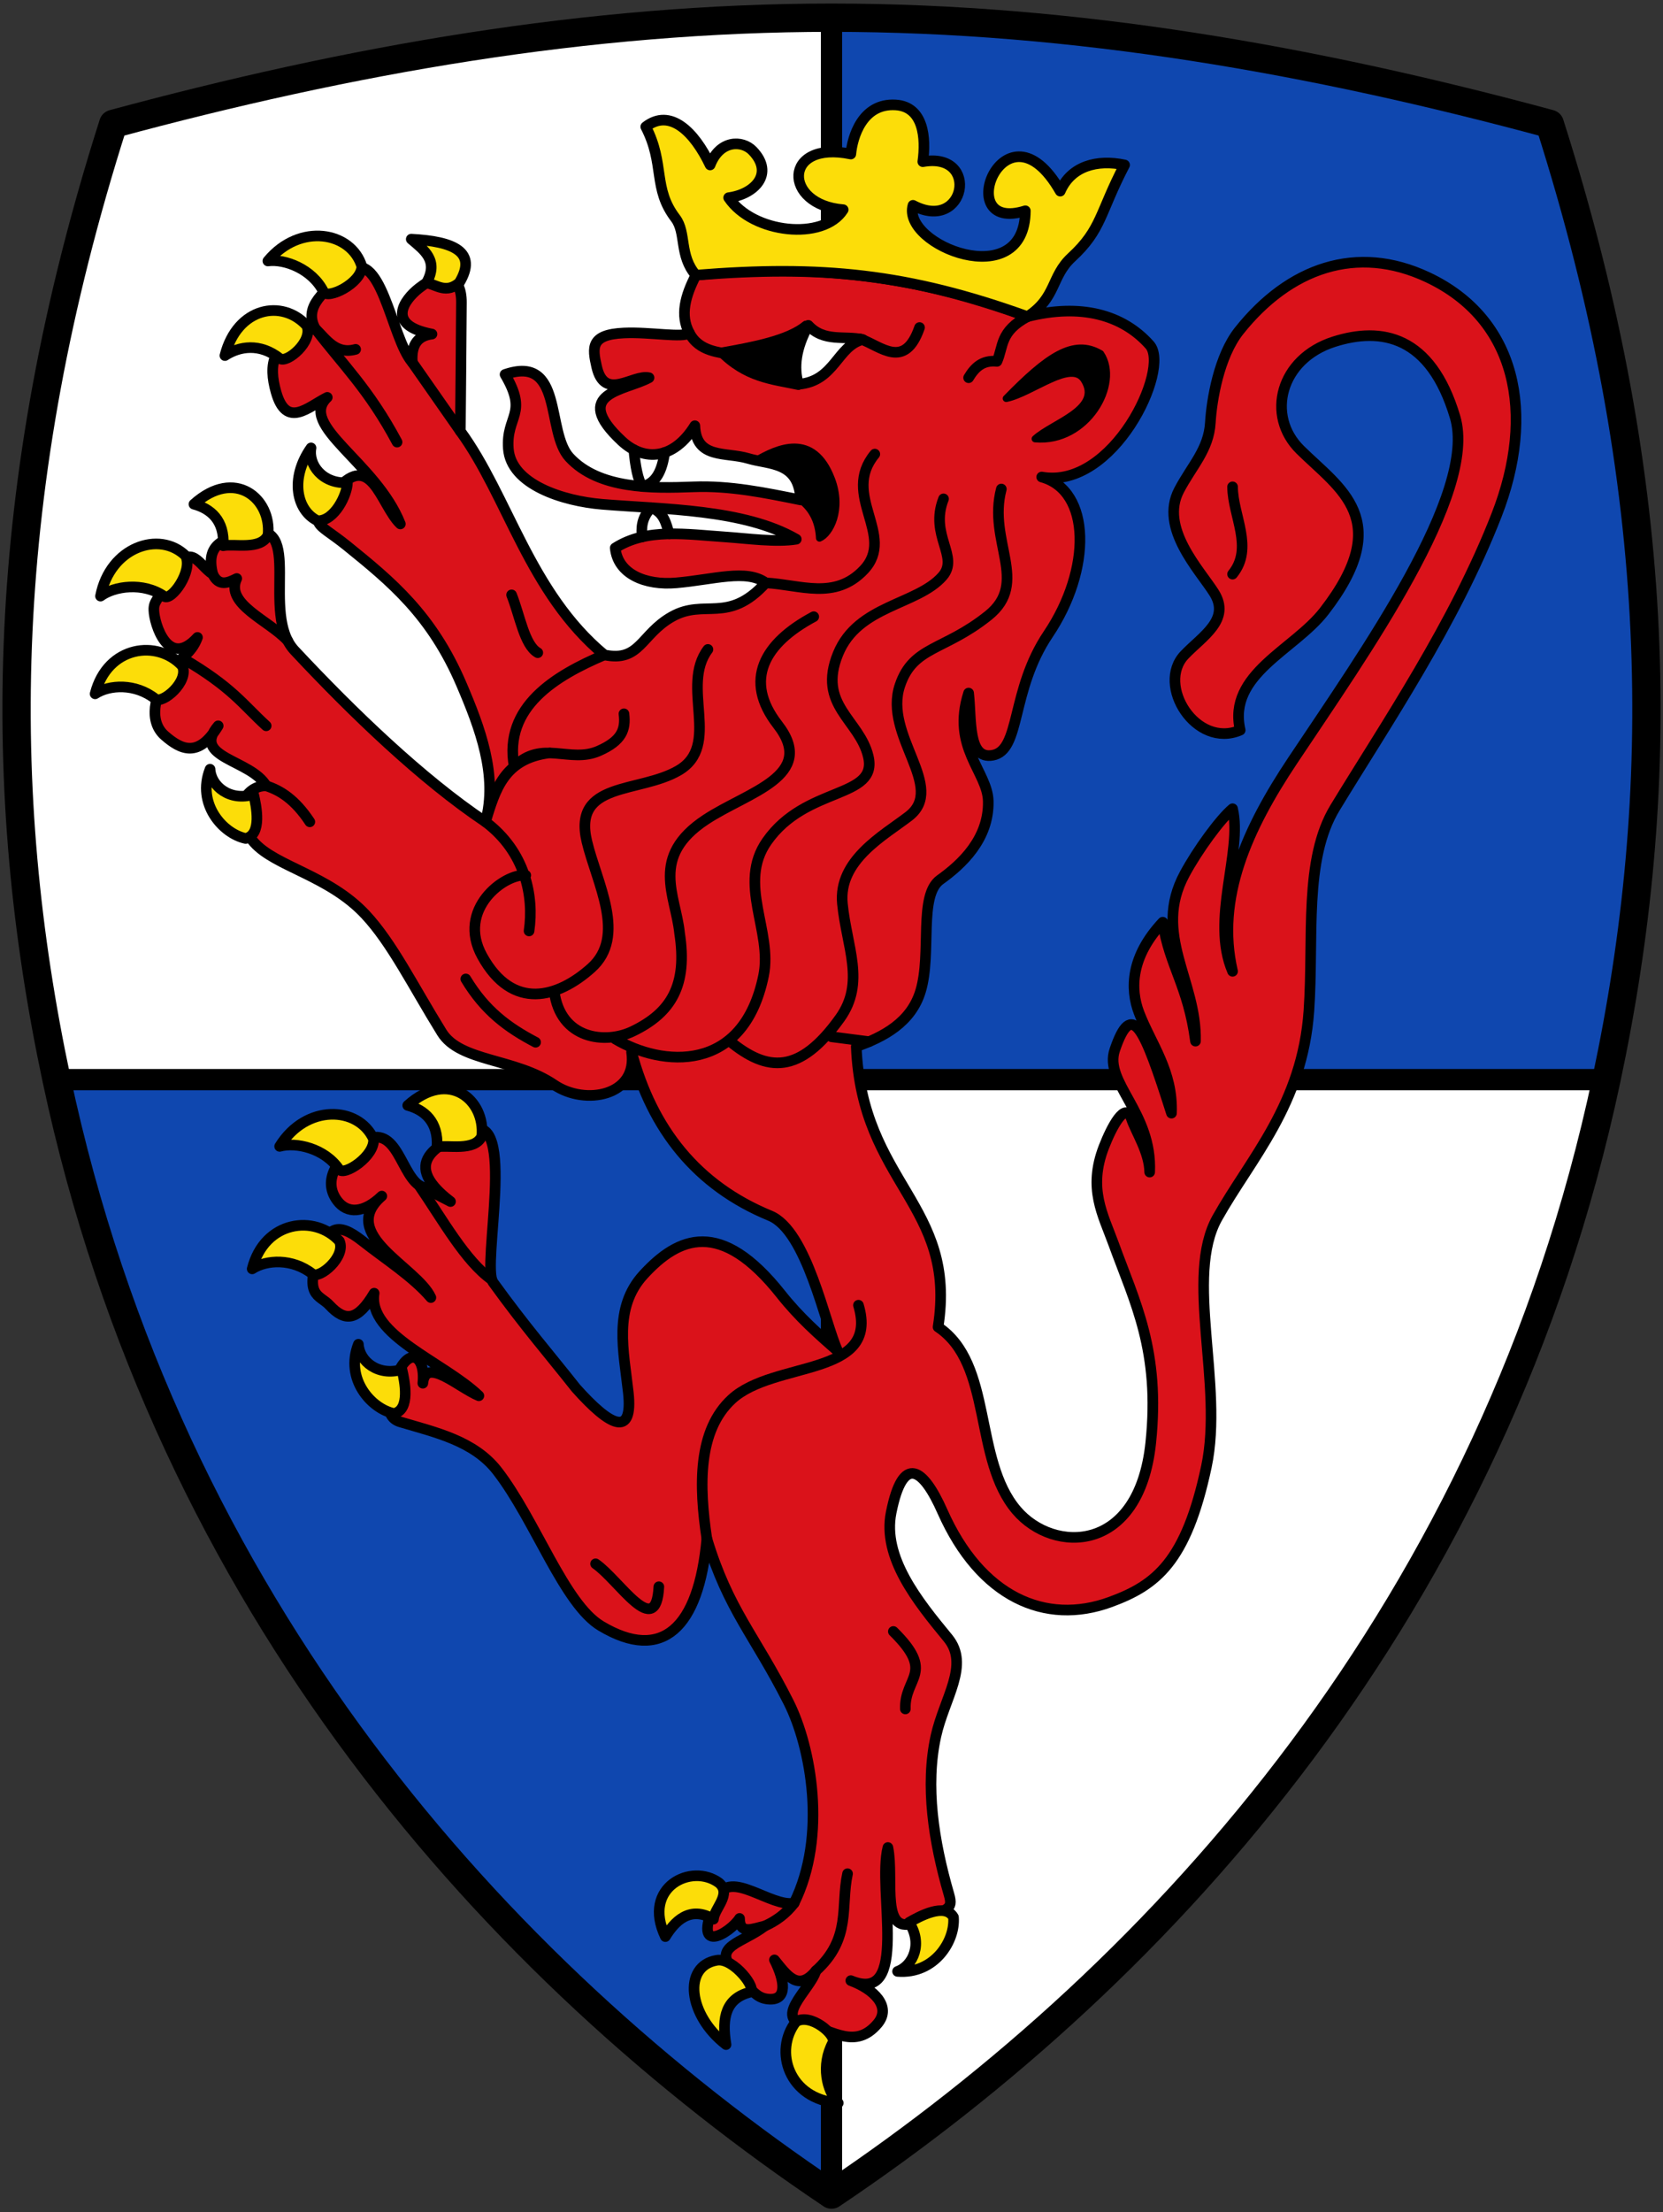
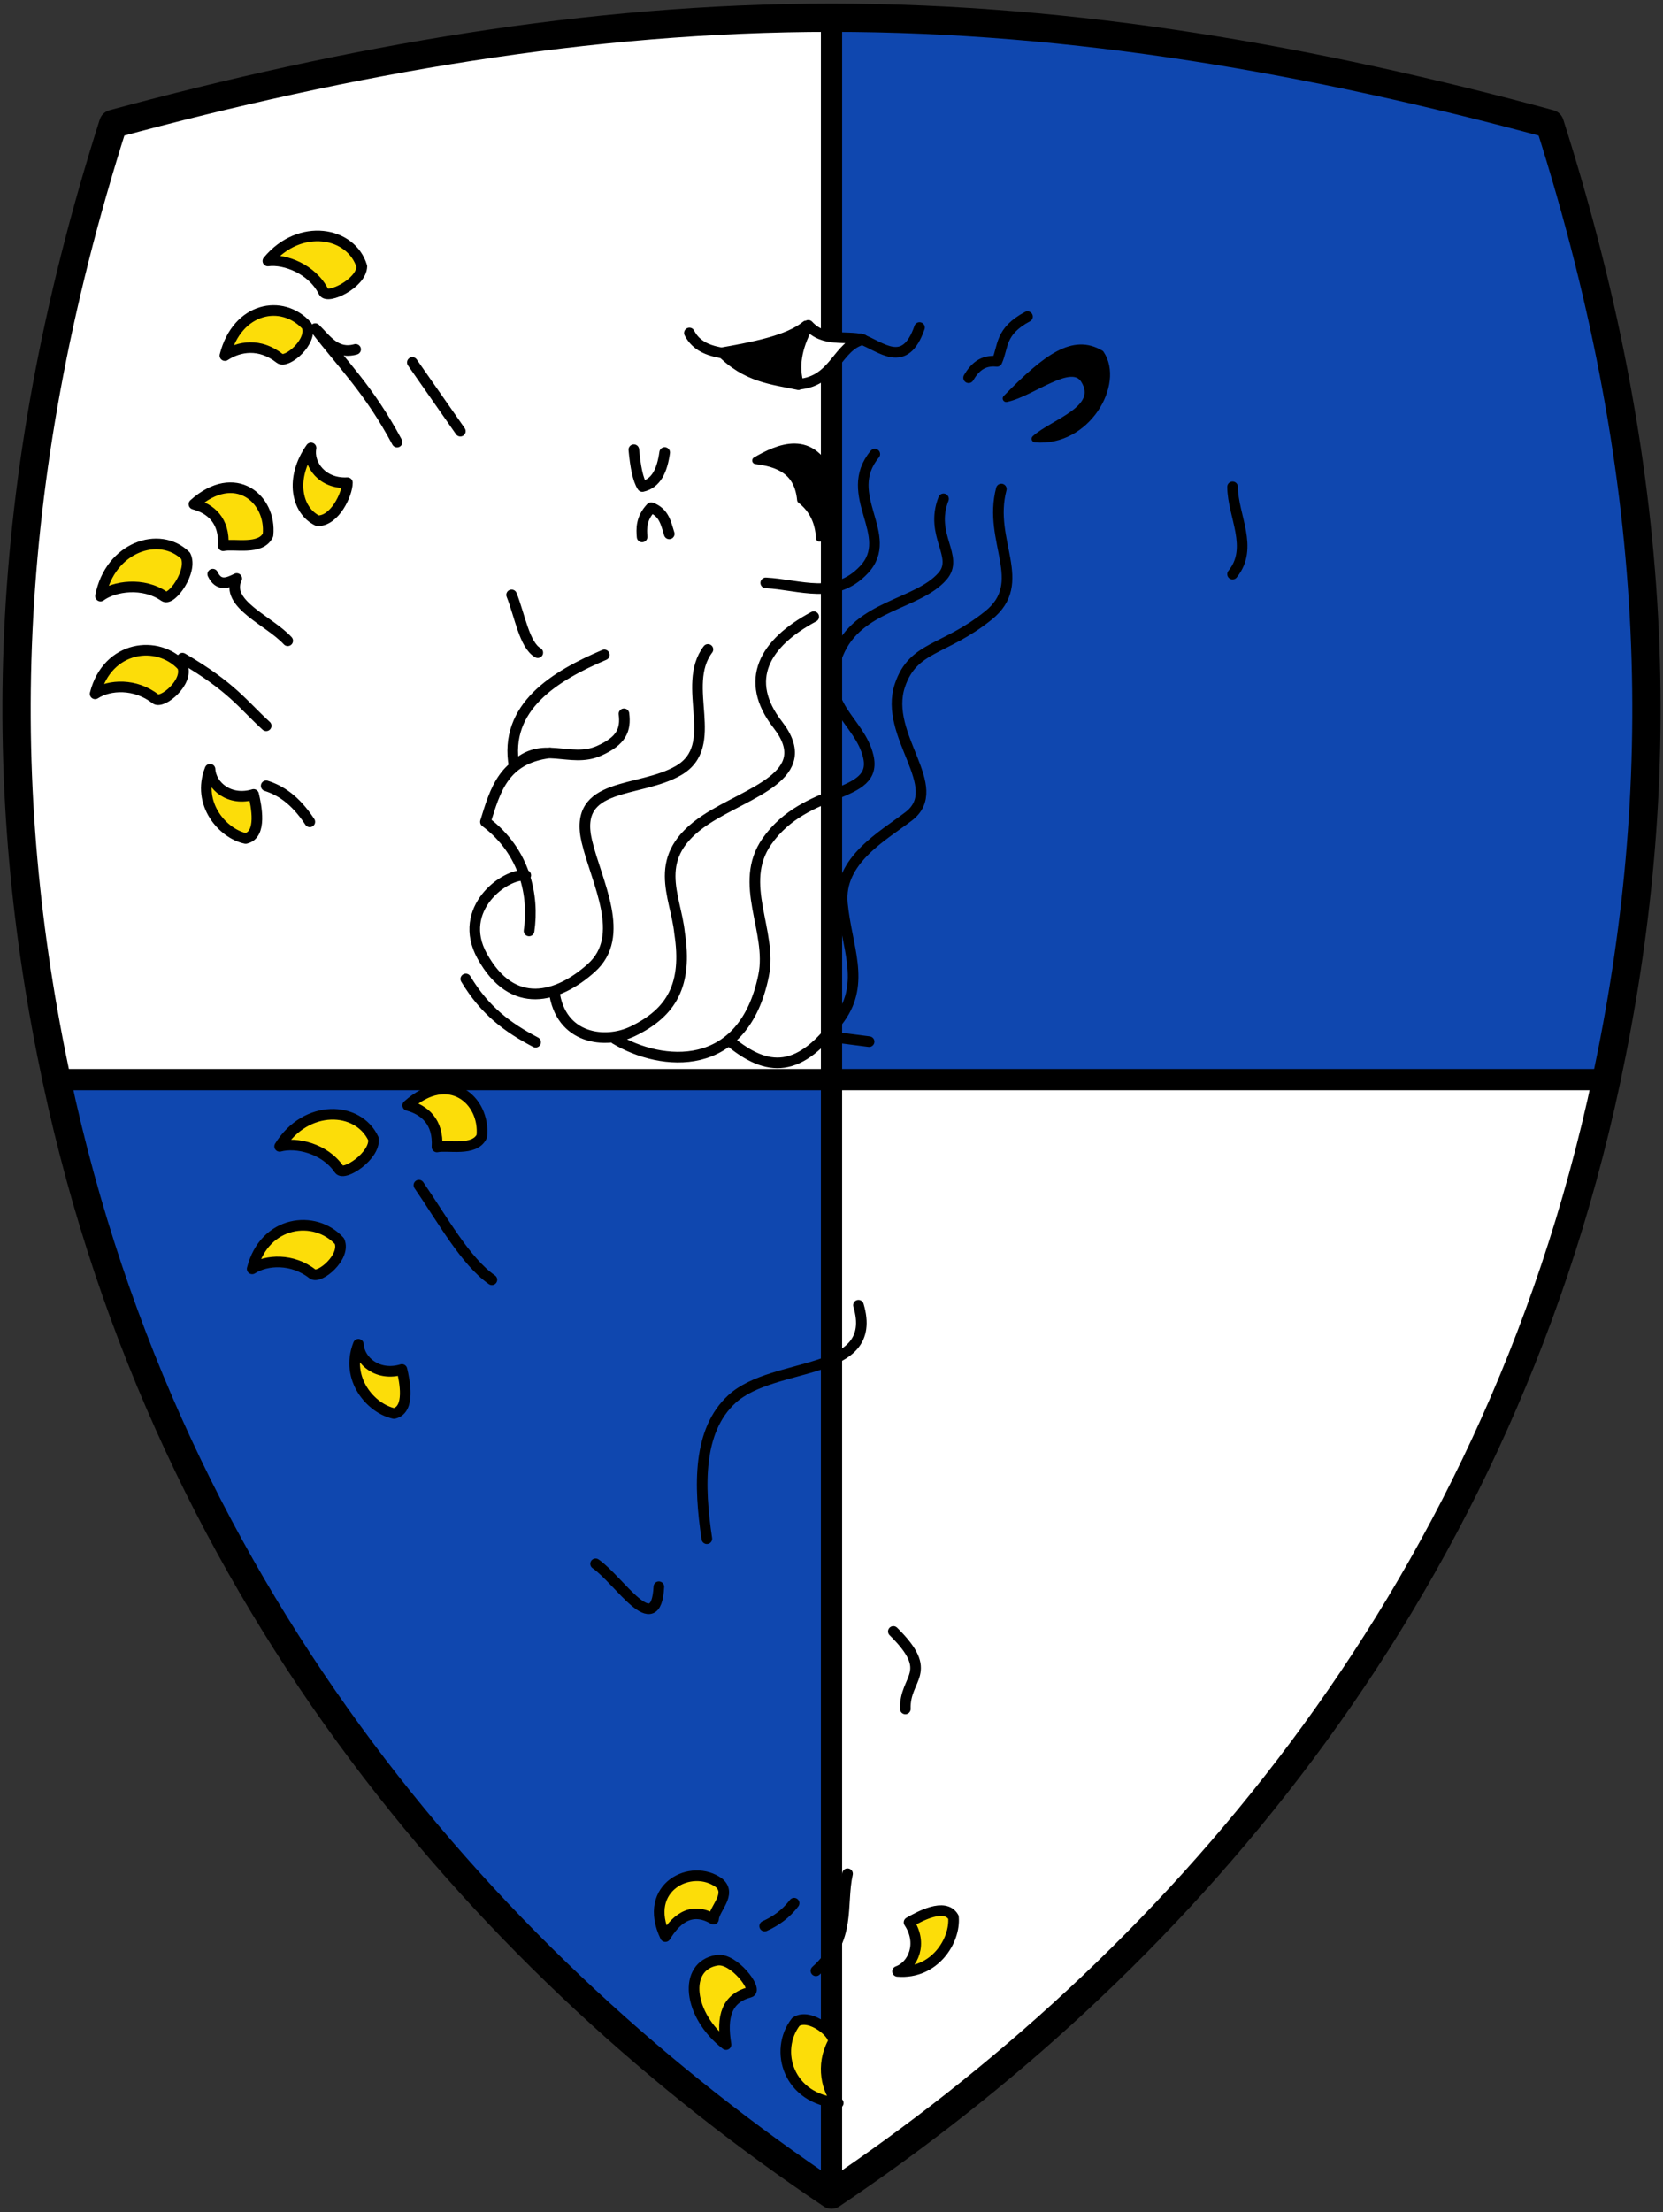
<svg xmlns="http://www.w3.org/2000/svg" xml:space="preserve" height="625" viewBox="-37 -198.5 470 625" width="470" version="1.0">
  <rect x="-37" y="-198.5" width="470" height="625" fill="#333333" stroke="none" />
  <path d="M206 403.5c-94.16-63.176-187.331-166.224-219-315h219zM425 88.5c17.303-81.287 16.842-166.97-16-270-66.526-17.986-134.128-30-203-30v300z" style="fill:#0f47af;stroke:none;stroke-width:2;stroke-linecap:butt;stroke-linejoin:miter;stroke-miterlimit:4;stroke-dasharray:none;stroke-opacity:1" transform="translate(-8 18)" />
  <path d="M-13 88.5C-30.303 7.213-29.842-78.47 3-181.5c66.526-17.986 134.128-30 203-30v300zM206 403.5c94.16-63.176 187.331-166.224 219-315H206Z" style="fill:#fff;stroke:none;stroke-width:2;stroke-linecap:butt;stroke-linejoin:miter;stroke-miterlimit:4;stroke-dasharray:none;stroke-opacity:1" transform="translate(-8 18)" />
  <path d="M206-211.5v615m-219-315h438" style="fill:none;stroke:#000;stroke-width:6;stroke-linecap:round;stroke-linejoin:round;stroke-miterlimit:4;stroke-dasharray:none;stroke-opacity:1" transform="translate(-8 18)" />
  <path d="M-13 88.5C-30.303 7.213-29.842-78.47 3-181.5c66.526-17.986 134.128-30 203-30 68.872 0 136.474 12.014 203 30 32.842 103.03 33.303 188.713 16 270-31.669 148.776-124.84 251.824-219 315-94.16-63.176-187.331-166.224-219-315Z" style="fill:none;stroke:#000;stroke-width:8;stroke-linecap:round;stroke-linejoin:round;stroke-miterlimit:4;stroke-dasharray:none;stroke-opacity:1" transform="translate(-8 18)" />
-   <path style="fill:#da121a;stroke:#000;stroke-width:3;stroke-linecap:round;stroke-linejoin:round;stroke-miterlimit:4;stroke-dasharray:none;stroke-opacity:1" d="M167.686-138.765c32.882-3.494 64.12.411 93.712 11.714 14.98-3.774 26.879-.587 34.526 8.015 5.958 6.703-10.267 40.866-30.518 37.3 14.014 3.844 14.155 26.096 1.85 44.39C256.528-21.401 259.6-4.56 251.533-3.13c-7.083 1.256-5.918-10.064-6.782-17.571-4.932 15.295 5.353 22.224 5.549 30.518.252 10.681-7.515 17.882-13.564 22.195-6.214 4.43-2.355 20.776-5.548 31.442-2.655 8.865-10.457 13.01-18.188 15.722 1.55 38.732 28.609 44.568 23.12 79.223 15.602 10.427 9.876 37.331 22.195 51.789 10.491 12.312 34.643 12.27 37.916-19.113 2.714-26.02-4.492-39.62-10.48-56.104-3.042-8.37-7.327-15.648-2.775-27.435 2.162-5.6 6.087-13.073 7.765-8.048 1.264 3.784 5.07 9.392 5.182 15.138.763-16.97-13.004-25.309-9.865-34.525 4.882-14.331 8.259-6.514 16.03 17.879.462-11.813-5.753-19.482-9.136-28.285-2.672-6.95-2.31-16.073 6.67-25.661 1.88 12.382 7.174 17.87 9.248 33.6.418-17.07-12.219-30.177-3.083-47.164 3.684-6.85 10.07-15.573 13.564-18.495 2.894 12.186-6.277 31.316 0 45.93-4.845-20.83 4.327-40.552 16.954-59.494 20.416-30.625 52.361-75.532 45.931-97.103-6.87-23.05-20.848-25.52-34.217-21.27-15.21 4.836-19.3 20.9-9.556 30.518 11.245 11.101 26.792 19.784 6.782 45.623-8.499 10.975-27.41 17.767-23.736 33.6-12.478 5.342-23.83-12.779-15.722-21.27 5.08-5.318 13.136-9.95 8.323-17.57-4.092-6.48-15.502-18.268-9.864-28.977 3.626-6.888 8.37-11.433 8.824-19.066.379-6.38 2.414-18.752 8.13-25.94 14.138-17.779 33.24-24.57 53.33-15.105 24.997 11.777 30.654 38.39 19.42 67.2-11.954 30.66-31.324 59.119-45.623 82.615-8.946 14.701-5.979 36.592-7.398 57.337-1.814 26.517-16.445 41.713-25.894 58.57-9.324 16.634 1.856 47.063-3.083 70.284-5.721 26.906-14.269 33.511-27.127 38.225-18.409 6.748-36.772-1.446-47.472-25.586-5.384-12.146-11.131-16.457-14.489.308-2.533 12.65 7.4 24.98 16.03 35.45 6.279 7.618-1.035 17.008-3.39 27.744-3.08 14.034-.668 29.649 3.698 44.698 1.332 4.59-.517 4.06-8.94 7.707-10.777 4.666-6.465-11.957-8.322-20.962-3.08 12.062 6.278 44.559-10.481 37.608 6.49 2.376 11.582 7.362 7.573 12.14-6.265 7.468-12.681 1.722-18.979.807-11.544-1.678-.094-10.17 1.541-15.722-5.009 6.152-8.295 1.106-11.714-3.082 2.91 5.753 3.78 11.442-1.54 11.097-3.738-.242-4.836-2.669-9.865-8.015-6.565-6.977 2.42-7.809 8.631-12.638-3.144.647-7.062 2.648-7.09-2.158-2.466 3.979-14.49 11.633-6.165-6.165 3.602-7.703 14.907 3.002 21.578 1.85 9.412-19.017 4.789-44.157-1.541-56.721-9.552-18.96-17.032-26.063-23.12-46.24-2.266 25.244-12.6 34.989-29.901 24.661-10.427-6.223-18.485-29.8-29.285-43.773-6.627-8.573-17.449-10.892-27.436-13.872-4.262-1.272-3.958-6.085-.925-13.255 3.454-8.162 8.065-5.573 7.285 2.314.739-7.643 10.175 1.216 15.835 3.543-10.079-9.619-31.483-17.114-29.593-28.977-4.63 7.808-8.18 8.207-12.639 3.391-2.818-3.044-7.59-2.376-2.466-15.721 2.255-5.873 4.634-8.055 11.714-2.466 6.645 5.244 14.261 10.029 19.42 16.03-3.902-8.6-26.448-17.809-13.871-28.67-5.112 4.907-9.812 5.099-12.639 1.234-4.282-5.854.53-11.918 5.24-15.413 11.355-8.425 12.154 7.009 17.88 11.097l8.94 4.624c-15.657-11.927-1.296-17.001 5.548-20.037 13.359-5.925 3.162 38.269 6.474 42.849 9.162 12.672 15.723 20.144 23.428 29.901 9.539 10.688 16.226 14.261 14.796 1.233-1.278-11.644-4.344-23.867 4.316-33.292 9.855-10.726 21.803-15.957 38.84 5.549 5.078 6.408 10.588 11.303 16.03 16.03-3.552-7.532-8.697-33.943-19.112-38.225-20.694-8.51-33.321-24.407-39.149-46.24 1.856 12.397-13.12 15.22-21.887 9.248-11.123-7.575-26.577-6.43-31.75-14.797-8.266-13.364-14.074-25.251-21.58-33.292C63.952 30.807 48.926 28.36 42.84 21.532c-6.956-7.806-2.908-16.118 3.39-16.03-4.303-7.454-21.298-7.898-13.563-16.954-5.553 9.225-10.573 6.73-15.104 2.774-4.479-3.91-3.25-11.29 1.54-18.187 2.457-3.538 6.012-4.855 7.707-9.557-8.265 9.073-12.222-3.77-12.33-7.706-.074-2.706 1.18-2.713 5.857-11.098 4.638-8.314 7.063-1.33 10.79.925-2.144-8.631 3.163-10.065 10.172-11.714 15.916-3.743 3.084 22.738 12.947 33.293C70.74-15.07 90.21 3.627 108.192 15.675c3.586-13.022-1.537-26.573-6.782-38.841-8.395-19.636-19.86-29.026-32.368-39.15-8.827-7.145-11.073-5.38-4.007-14.488 10.75-13.856 13.498 2.969 19.112 8.323-6.917-17.477-28.977-27.841-20.653-35.758-5.39 2.665-11.529 9.015-14.489-1.542-2.107-7.516-1.539-14.402 11.098-17.879-3.455-6.296 2.706-10.688 8.631-15.721 10.015-8.507 12.729 18.354 18.804 25.277-.417-5.392 1.866-7.543 5.549-8.015-13.203-2.52-7.863-9.654-3.7-12.947 7.004-5.539 12.081-3.604 12.023 4.008-.103 13.394-.206 27.69-.308 36.375 13.527 18.532 19.497 45.582 40.69 63.194 10.135 2.126 10.326-5.836 19.113-10.79 9.29-5.237 15.807 2.206 26.51-9.556-5.435-3.987-14.702-.925-25.277 0-8.816.771-16.566-2.53-17.263-9.864 8.93-5.683 20.005-3.861 31.443-3.083 5.731.39 14.033 1.554 19.729.617-14.728-8.542-37.589-8.433-54.871-9.865-11.022-.913-25.767-5.565-26.51-15.721-.685-9.355 5.728-9.719-.926-20.962 16.57-5.688 11.495 16.191 18.188 23.428 8.335 9.013 23.329 8.773 35.142 8.323 10.22-.389 20.14 1.659 30.21 3.7-.47-10.917-8.76-9.905-14.797-11.715-6.375-1.911-14.747.266-15.105-9.248-5.928 9.568-14.283 10.255-20.653 4.316-14.696-13.7 1.121-14.236 7.706-17.88-4.474-1.065-12.54 6.803-14.796-3.082-1.248-5.466-1.775-9.128 7.706-9.556 7.486-.338 16.639 1.466 18.496 0-2.716-4.97-1.155-10.55 1.85-16.338z" transform="translate(-8 18)" />
-   <path style="fill:#fcdd09;stroke:#000;stroke-width:3;stroke-linecap:round;stroke-linejoin:round;stroke-miterlimit:4;stroke-dasharray:none;stroke-opacity:1" d="M153.506-180.689c5.486 10.627 1.912 17.347 8.404 25.85 3.118 4.083.976 10.577 5.776 16.074 35.508-2.862 59.93-.455 93.712 11.714 8.25-5.373 6.596-11.334 12.468-16.756 8.546-7.892 7.908-12.57 14.968-26.092-7.787-1.67-15.127.335-18.188 7.398-15.633-27.304-31.148 12.272-9.864 5.549-.106 23.62-35.049 9.664-31.751-1.542 14.84 7.866 19.08-15.207 2.774-12.33.924-6.59.278-15.561-7.706-16.03-9.432-.553-12.204 9.145-12.64 13.872-19.31-4.002-19.24 14.386-2.157 15.721-5.504 8.824-25.53 6.791-32.368-3.39 7.267-.953 13.03-6.756 6.782-13.256-2.933-3.051-9.295-3.09-12.022 4.008-4.452-9.355-11.288-16.12-18.188-10.79zM87.23-148.938c11.858.617 18.89 3.531 13.563 12.331-3.705 3.116-6.295.652-9.247 0 3.508-6.309-.655-9.208-4.316-12.33z" transform="translate(-8 18)" />
  <path style="fill:#000;stroke:#000;stroke-width:2;stroke-linecap:round;stroke-linejoin:round;stroke-miterlimit:4;stroke-dasharray:none;stroke-opacity:1" d="M184.587-86.392c6.008-3.477 16.205-8.412 21.413 5.272 3.264 8.576-.46 15.418-3.39 16.646-.217-4.376-1.827-8.056-5.33-10.789-.772-8.157-6.224-10.297-12.693-11.13zM174.16-117.186c9.838-1.735 19.5-3.558 24.507-7.707-2.183 6.388-4.527 14.32-2.004 17.571-7.5-1.609-15.002-2.056-22.503-9.864z" transform="translate(-8 18)" />
  <path style="fill:#fff;stroke:#000;stroke-width:3;stroke-linecap:round;stroke-linejoin:round;stroke-miterlimit:4;stroke-dasharray:none;stroke-opacity:1" d="M214.85-120.577c-7.249 1.763-7.897 11.786-18.187 12.638-1.414-4.769-.741-10.233 2.775-16.646 4.436 4.84 10.244 2.825 15.413 4.008z" transform="translate(-8 18)" />
  <path style="fill:#000;stroke:#000;stroke-width:2;stroke-linecap:round;stroke-linejoin:round;stroke-miterlimit:4;stroke-dasharray:none;stroke-opacity:1" d="M282.052-116.57c5.728 8.413-3.906 25.361-18.496 24.045 5.017-4.602 19.025-8.373 13.872-16.647-3.654-5.866-14.745 3.752-22.04 5.24 11.553-11.834 19.043-17.159 26.664-12.638z" transform="translate(-8 18)" />
  <path d="M46.708-142.774c9.001-10.873 23.576-8.299 26.56 1.545-.159 4.839-9.713 9.39-10.805 7.186-3.204-6.468-10.985-9.366-15.755-8.73zM34.565-116.047c3.47-13.683 16.2-16.065 23.116-8.451 1.931 4.44-5.674 10.799-7.605 9.276-5.668-4.47-11.475-3.444-15.51-.825zM58.908-89.962c-6.045 8.567-4.12 17.727 1.861 20.587 4.841.085 8.382-7.468 8.415-10.76-7.008.395-11.15-5.096-10.276-9.827zM25.812-74.063c11.59-10.395 21.966-1.537 20.936 8.698-2.007 4.406-9.72 2.368-12.666 3.048.457-7.204-3.623-10.5-8.27-11.746zM-.592-48.091C2.077-61.953 16.095-66.7 23.443-59.501c2.186 4.32-4.005 12.904-6.022 11.495-5.918-4.132-14.135-2.935-18.013-.085zM-2.118-20.486c3.47-13.683 17.74-15.448 24.657-7.834 1.931 4.44-5.674 10.799-7.605 9.276-5.668-4.47-13.016-4.06-17.052-1.442zM30.365.813c-3.848 9.753 3.579 18.198 10.067 19.563 4.724-1.062 2.988-9.238 2.241-12.443-6.715 2.04-12.04-2.316-12.308-7.12ZM86.232 95.79c11.589-10.395 21.965-1.537 20.936 8.698-2.008 4.405-9.72 2.368-12.667 3.048.458-7.204-3.622-10.5-8.27-11.747zM50.035 107.364c7.428-12.003 22.218-11.447 26.522-2.105.504 4.816-8.337 10.632-9.72 8.598-4.06-5.969-12.165-7.775-16.802-6.493zM42.272 141.969c3.47-13.683 17.74-15.448 24.657-7.835 1.931 4.44-5.674 10.8-7.605 9.276-5.668-4.47-13.016-4.06-17.052-1.441zM72.289 163.267c-3.848 9.754 3.579 18.199 10.067 19.564 4.724-1.063 2.987-9.239 2.24-12.444-6.715 2.04-12.039-2.316-12.307-7.12zM159.044 330.61c-6.698-14.054 7.505-20.89 15.183-15.161 3.66 3.17-1.399 7.22-1.579 10.237-6.78-4.015-11.095.818-13.604 4.924zM176.193 361.116c-10.744-8.265-12.274-22.191-2.615-23.813 4.762-.876 11.704 8.395 9.326 9.024-6.56 1.736-8.041 6.874-6.711 14.789zM224.672 340.44c10.45.854 16.378-8.703 15.803-15.309-2.387-4.212-9.708-.18-12.559 1.465 3.9 5.835 1.275 12.193-3.244 13.844z" style="fill:#fcdd09;stroke:#000;stroke-width:3;stroke-linecap:round;stroke-linejoin:round;stroke-miterlimit:4;stroke-dasharray:none;stroke-opacity:1" transform="translate(-8 18)" />
  <path style="fill:none;stroke:#000;stroke-width:3;stroke-linecap:round;stroke-linejoin:round;stroke-miterlimit:4;stroke-dasharray:none;stroke-opacity:1" d="M152.469-64.812c-.163-2.125-.402-5.162 2.556-8.27 3.679 1.341 4.199 4.486 5.113 7.407m-10.006-23.786c.436 4.75 1.15 8.526 2.406 10.406 3.97-.873 5.618-4.646 6.312-9.612m51.685 401.507c-2.011 9.145 1.183 18.29-8.94 27.435m-6.165-19.112c-2.329 3.049-5.173 5.066-8.323 6.474m36.375-83.231c11.98 11.807 3.096 12.837 3.39 21.886m-56.103-48.089c-2.25-14.997-2.594-30.574 7.09-39.457 11.966-10.976 41.885-6.073 35.759-26.51m-74.292 73.057c6.685 4.606 17.1 21.802 17.88 6.474m-67.818-113.44c6.728 9.803 13.144 21.486 20.634 26.723M206 76.403l10.63 1.376M254-78.345c-3.924 14.777 8.039 26.372-3.7 35.758-12.542 10.03-21.225 8.573-24.968 19.729-4.766 14.202 13.278 28.734 2.466 36.991-7.258 5.543-19.907 12.434-18.715 24.661 1.192 12.23 6.552 22.243-.706 32.368-11.408 15.914-20.516 15.208-31.134 6.474m-32.368-.617c13.142 7.851 36.225 9.954 41.924-17.88 2.582-12.61-7.42-25.954.925-37.915 11.064-15.86 31.54-11.953 28.668-24.045-2.457-10.341-14.48-14.437-8.542-28.977 5.623-13.768 22.355-13.76 29.504-21.886 4.896-5.566-3.758-11.53.308-21.887M122.372 77.944c-7.854-4.125-14.319-8.868-19.729-17.88m98.336-102.343c-13.963 7.453-19.959 17.916-10.173 30.518 11.257 14.498-8.455 18.97-20.345 26.82-15.907 10.5-8.46 21.372-7.398 32.059 2.263 14.592-2.252 22.45-13.256 27.743-7.7 3.704-20.486 2.309-22.195-11.406m-8.015-32.675c-5.976-.582-19.634 9.561-12.33 22.811 8.616 15.629 21.409 11.807 30.826 3.391 10.119-9.043 1.557-24.058-1.233-35.758-4.066-17.056 14.737-13.564 25.894-20.038 12.227-7.094.442-23.797 8.323-34.217M126.401-3.816c-13.136 1.605-15.46 10.695-18.21 19.49 11.283 8.46 13.77 21.018 12.331 30.827m21.27-77.99c-13.643 5.803-28.59 14.606-25.467 31.588 7.81-7.758 15.716-.836 23.926-4.461 6.475-2.86 7.638-6.017 7.09-10.481m172.01-64.119c.057 8.227 6.067 17.2 0 24.661m-131.936 2.466c9.8.522 19.541 4.992 27.744-3.699 9.172-9.718-6.577-21.019 3.083-32.676m43.156-38.84c-7.887 4.212-6.755 8.425-8.631 12.638-4.144-.422-6.315 1.787-8.015 4.624m-30.518-10.943c5.76 2.062 12.454 8.825 16.646-3.237m-65.043 1.541c2.774 5.402 8.785 5.341 11.56 6.165M46.23 5.502c4.11 1.31 8.22 3.955 12.33 10.173m-12.33-27.127c-6.56-5.971-9.564-10.875-23.67-19.11m8.565-23.739c1.734 3.57 4.242 2.495 6.782 1.233-3.418 7.233 9.084 11.813 14.41 17.589m63.272-12.965c2.316 5.82 3.616 14.184 7.398 16.338M83.222-91.601c-7.927-14.862-15.445-21.986-23.12-32.059 3.205 3.147 5.86 7.394 11.406 5.857m16.03 3.7 13.564 19.42" transform="translate(-8 18)" />
  <path d="M207.908 377.621c-14.076-1.054-18.28-14.806-11.975-22.934 4.04-2.668 11.616 3.724 10.45 5.89-3.424 6.354-1.752 13.521 1.525 17.044z" style="fill:#fcdd09;stroke:#000;stroke-width:3;stroke-linecap:round;stroke-linejoin:round;stroke-miterlimit:4;stroke-dasharray:none;stroke-opacity:1" transform="translate(-8 18)" />
</svg>